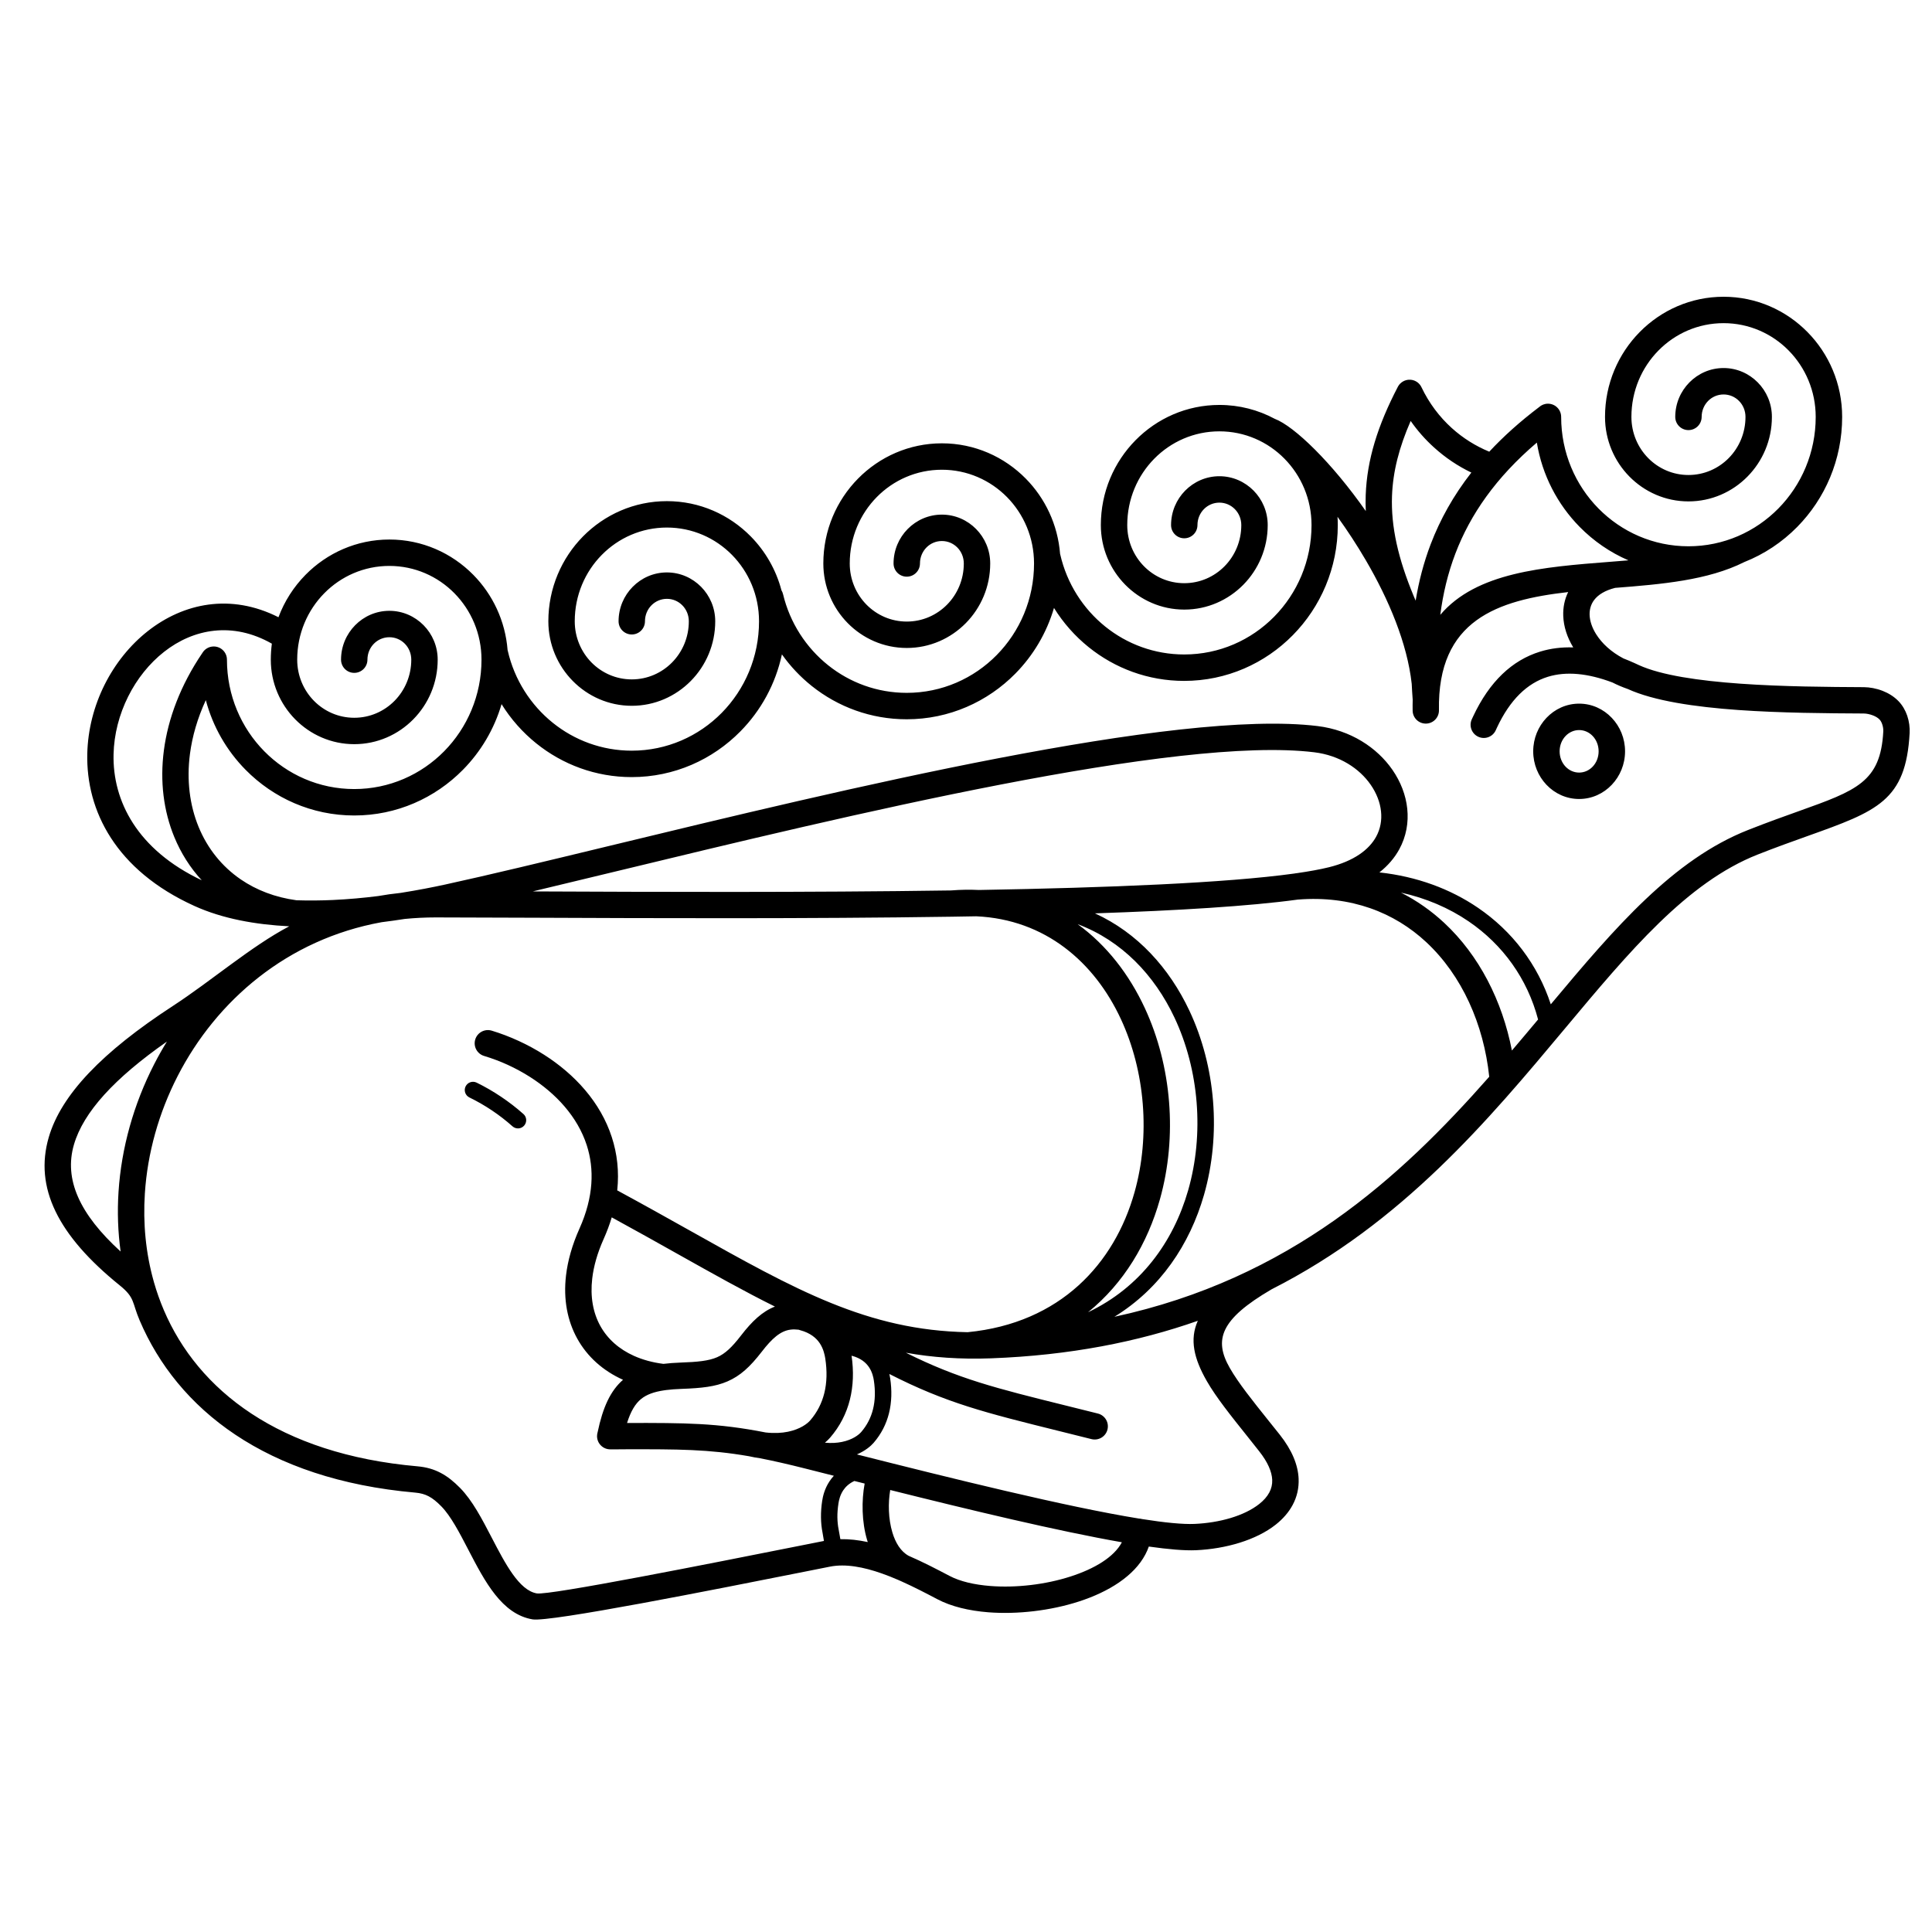
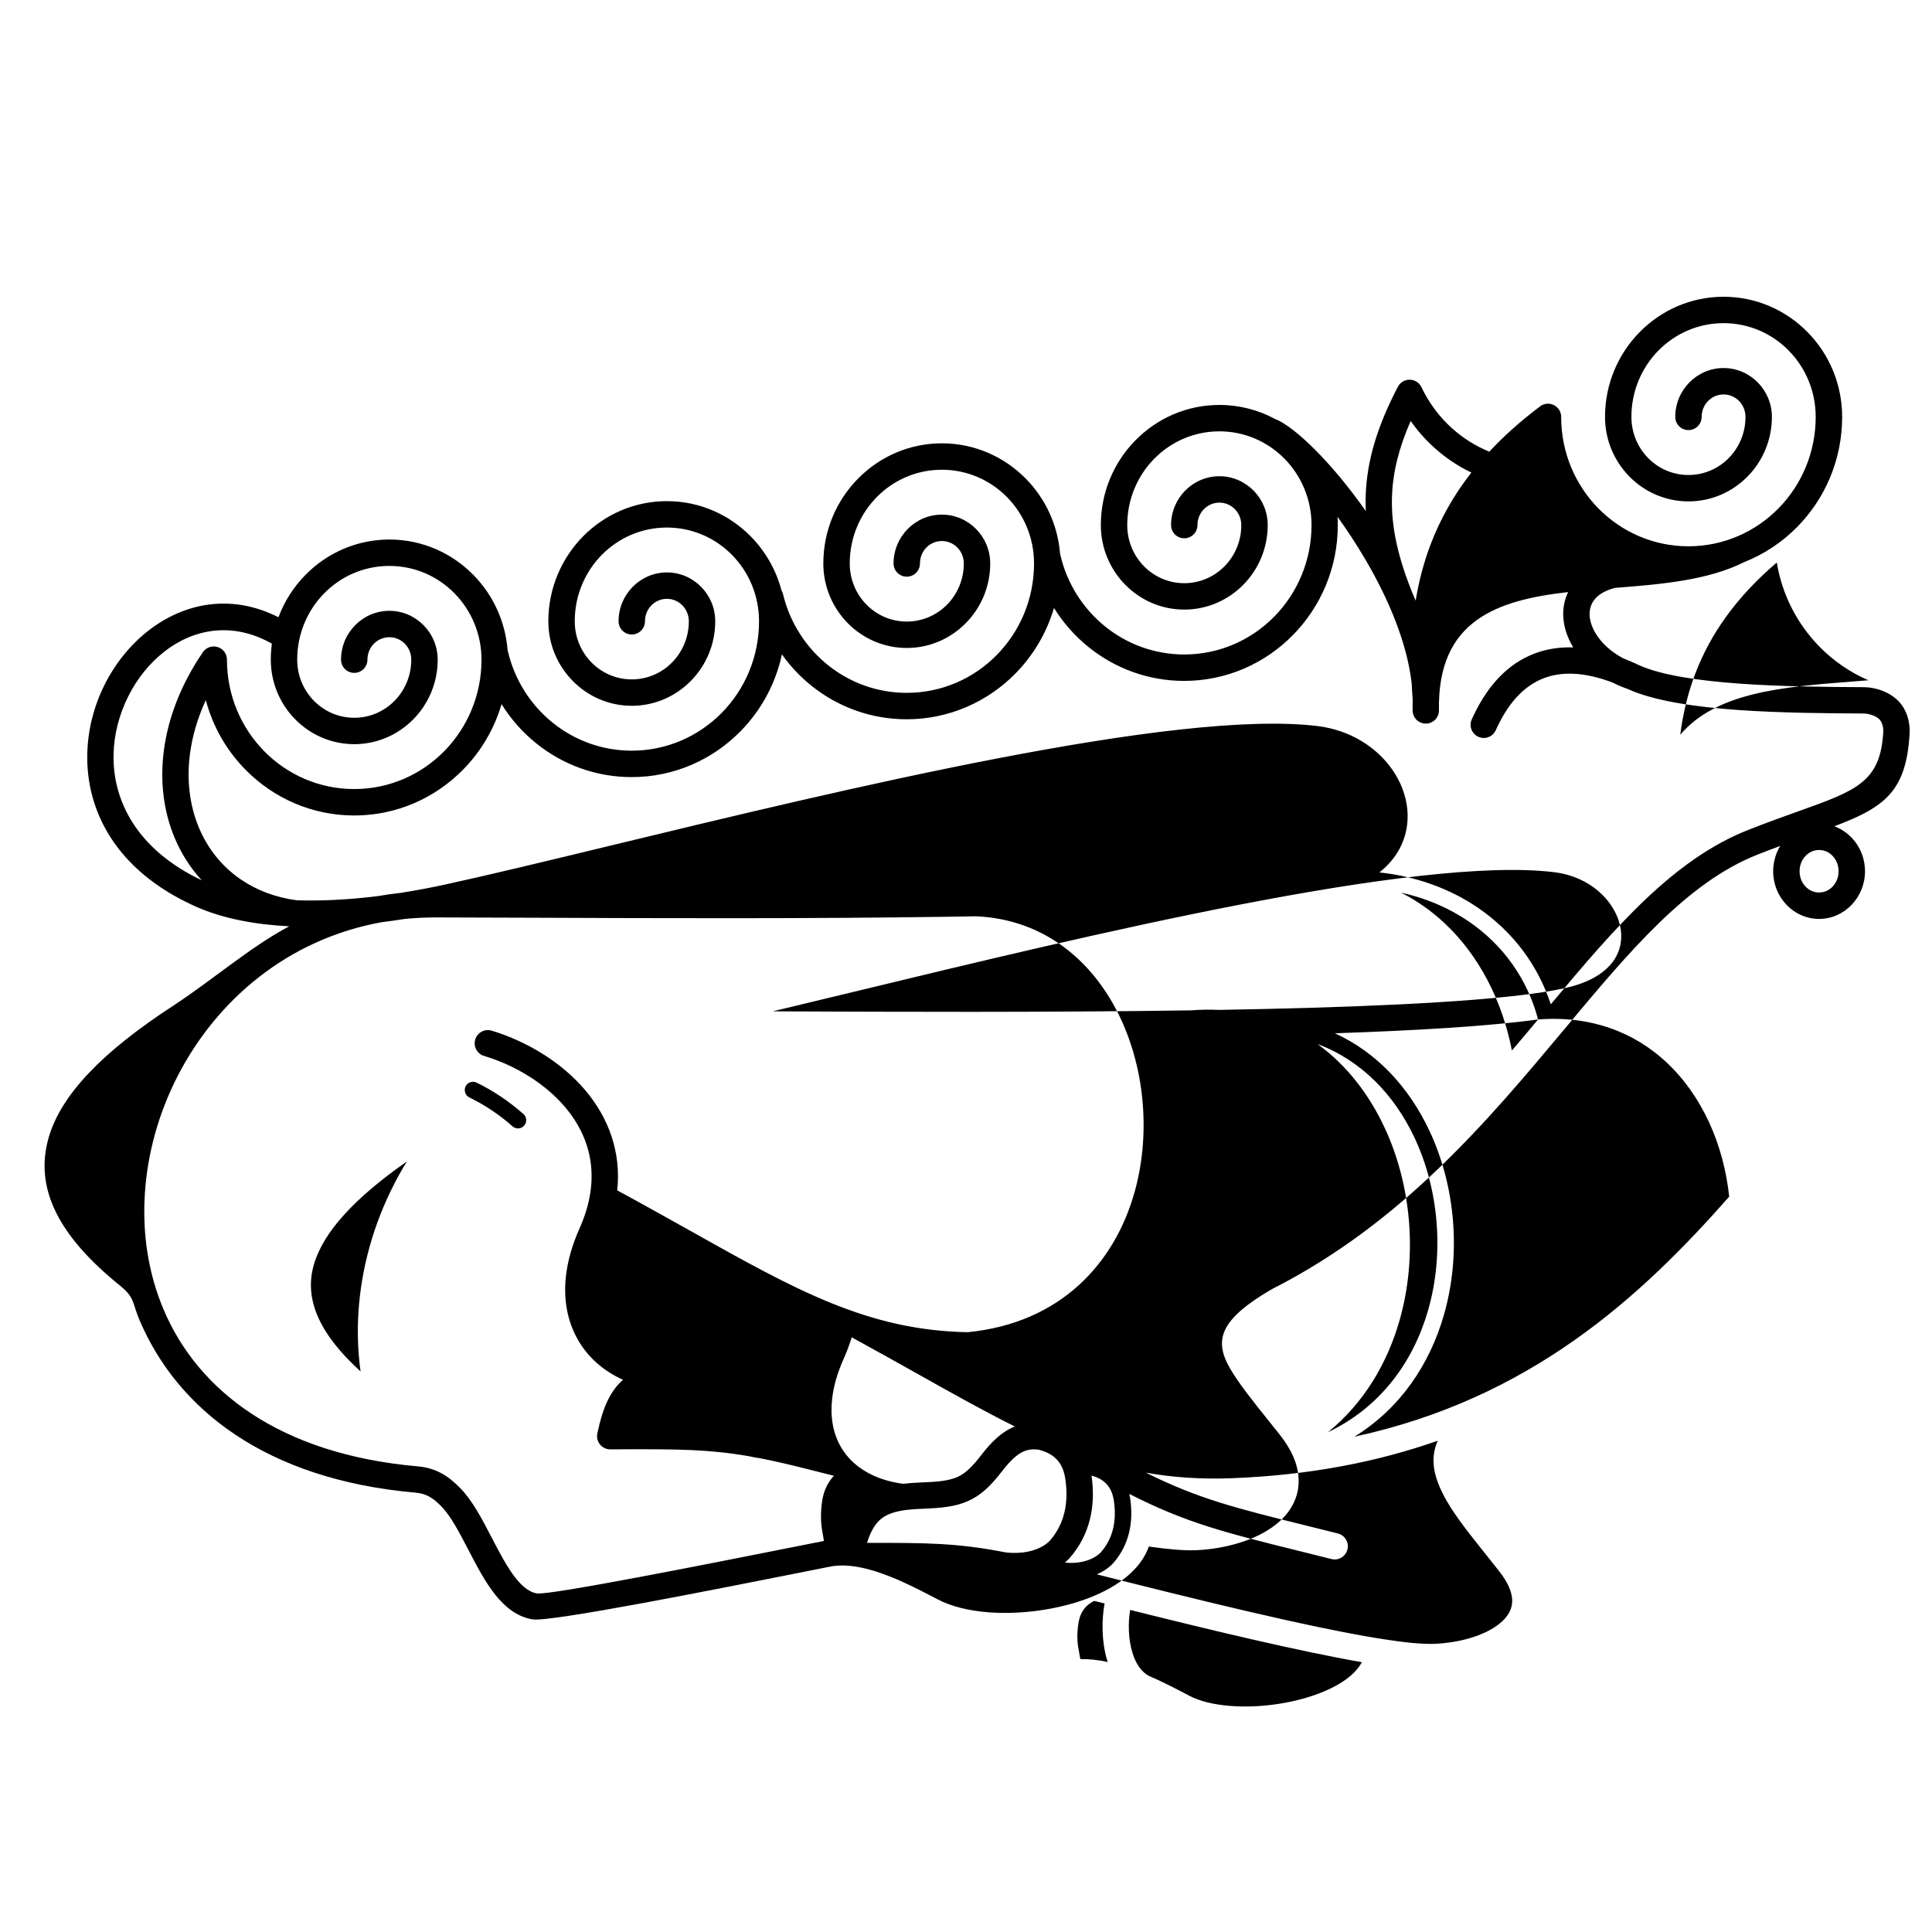
<svg xmlns="http://www.w3.org/2000/svg" fill="#000000" width="800px" height="800px" version="1.1" viewBox="144 144 512 512">
-   <path d="m307.57 459.46c7.062 3.824 13.395 7.375 19.332 10.699 27.965 15.695 47.035 26.391 73.531 26.887 24.602-2.402 38.934-18.207 44.238-37.117 2.106-7.5 2.801-15.496 2.172-23.367-0.625-7.859-2.578-15.559-5.785-22.469-6.996-15.098-20.051-26.445-38.336-27.266-1.969 0.035-3.945 0.066-5.93 0.098-0.055 0.004-0.109 0.012-0.168 0.012-0.188 0.016-0.371 0.016-0.555 0-38.148 0.57-79.09 0.402-109.84 0.273-10.207-0.047-19.289-0.082-26.754-0.086-2.805 0-5.551 0.141-8.23 0.406-1.945 0.309-3.996 0.598-6.121 0.863-24.965 4.527-43.77 20.746-54.055 40.789-5.004 9.758-7.992 20.43-8.68 31.102-0.516 7.879 0.23 15.75 2.332 23.234 0.035 0.109 0.066 0.215 0.09 0.328 0.715 2.492 1.582 4.941 2.602 7.336 9.055 21.23 30.492 38.172 67.227 41.406 2.348 0.207 4.328 0.777 6.203 1.77 1.793 0.953 3.394 2.246 5.074 3.949 3.285 3.344 5.812 8.219 8.383 13.164 3.594 6.914 7.273 14 11.965 14.797 3.336 0.559 46.004-7.918 69.441-12.582 2.445-0.488 4.684-0.934 6.648-1.32l-0.125-0.73c-0.141-0.816-0.23-1.379-0.242-1.426-0.266-1.324-0.402-2.699-0.418-4.106-0.016-1.438 0.09-2.883 0.312-4.324 0.18-1.215 0.625-3.219 1.934-5.203 0.332-0.504 0.715-1.004 1.164-1.484l-2.535-0.641-5.082-1.285c-4.492-1.137-8.383-2.023-11.922-2.715-0.953-0.125-1.945-0.309-2.973-0.543-10.797-1.859-18.75-1.855-32.516-1.84-7.059 0.012 6.184 0.02-4.231 0.02-1.934 0-3.5-1.566-3.5-3.5 0-0.352 0.055-0.695 0.152-1.02 1.391-6.664 3.414-11.012 6.734-13.91-5.34-2.41-9.477-6.137-12.113-10.883-2.637-4.742-3.734-10.434-2.996-16.762 0.457-3.918 1.629-8.102 3.582-12.465 3.742-8.348 3.953-15.758 1.91-22.07-2.457-7.578-8.195-13.719-15.039-18.082-1.883-1.199-3.859-2.266-5.879-3.195-2.019-0.926-4.137-1.723-6.293-2.371-1.848-0.559-2.898-2.516-2.336-4.363 0.559-1.848 2.516-2.891 4.363-2.336 2.348 0.711 4.758 1.621 7.168 2.731 2.293 1.055 4.555 2.277 6.727 3.664 8.09 5.16 14.93 12.555 17.93 21.824 1.41 4.336 1.977 9.059 1.441 14.113zm-109.03-129.91c-2.211 4.801-3.586 9.586-4.195 14.211-0.918 6.992-0.074 13.621 2.281 19.363 2.324 5.664 6.137 10.484 11.199 13.941 4.121 2.816 9.082 4.746 14.758 5.516 3.223 0.105 6.465 0.07 9.645-0.074 4.125-0.191 8.16-0.562 11.957-1.039 1.949-0.344 3.934-0.625 5.953-0.836 4.625-0.727 8.68-1.535 11.812-2.215 11.801-2.574 26.617-6.156 43.352-10.203 62.172-15.043 150.37-36.375 187.86-31.801 8.777 1.074 15.77 5.703 19.855 11.609 2.18 3.152 3.547 6.695 3.918 10.277 0.387 3.668-0.262 7.375-2.109 10.766-1.223 2.238-2.969 4.316-5.269 6.133 9.898 1.074 18.781 4.359 26.137 9.383 9.078 6.195 15.824 15.023 19.281 25.574 17.09-20.441 32.496-38.391 52.27-46.195 5.168-2.039 9.543-3.602 13.395-4.977 15.395-5.5 21.73-7.766 22.449-21.109 0.035-0.586-0.055-1.281-0.289-1.953-0.168-0.492-0.406-0.945-0.73-1.273-0.422-0.438-1.031-0.785-1.691-1.047-0.875-0.344-1.762-0.508-2.469-0.516-9.656-0.051-21.926-0.125-33.242-0.926-11.559-0.82-22.41-2.422-29.293-5.566-1.438-0.5-2.793-1.078-4.066-1.727-6.492-2.449-12.246-3.008-17.113-1.508-5.477 1.688-10.035 6.09-13.488 13.469-0.07 0.145-0.172 0.371-0.309 0.676-0.785 1.758-2.848 2.551-4.606 1.762-1.762-0.785-2.551-2.848-1.77-4.606 0.086-0.191 0.211-0.453 0.363-0.785 4.344-9.281 10.359-14.902 17.754-17.184 2.769-0.852 5.703-1.219 8.785-1.117-1.637-2.684-2.543-5.543-2.648-8.324-0.086-2.223 0.336-4.379 1.301-6.344-18.715 2.133-34.676 7.394-34.242 31.316 0.031 1.926-1.508 3.512-3.43 3.543-1.926 0.031-3.512-1.508-3.543-3.43-0.016-0.992-0.012-1.961 0.016-2.902-0.109-1.414-0.195-2.82-0.262-4.219-1.188-10.727-6.074-22.328-12.141-32.703-2.398-4.106-4.957-8-7.523-11.551 0.051 0.727 0.074 1.461 0.074 2.203 0 11.383-4.555 21.695-11.914 29.164-7.375 7.492-17.562 12.121-28.812 12.121-9.551 0-18.348-3.344-25.301-8.949-3.606-2.902-6.723-6.418-9.184-10.387-1.949 6.648-5.512 12.605-10.227 17.391-7.379 7.488-17.566 12.117-28.812 12.117-9.488 0-18.223-3.293-25.148-8.816-3.008-2.402-5.68-5.223-7.914-8.383-1.684 7.871-5.578 14.906-11 20.402-7.375 7.492-17.562 12.121-28.809 12.121-9.559 0-18.348-3.344-25.305-8.949-3.606-2.906-6.723-6.418-9.184-10.387-1.949 6.648-5.512 12.605-10.227 17.387-7.379 7.492-17.562 12.121-28.812 12.121-11.246 0-21.434-4.629-28.809-12.121-4.961-5.031-8.652-11.359-10.523-18.434zm-1.059 47.75c-3.09-3.344-5.551-7.238-7.309-11.527-2.812-6.848-3.82-14.691-2.742-22.914 1.102-8.434 4.398-17.262 10.195-25.809 0.605-1.031 1.734-1.727 3.019-1.727 1.934 0 3.5 1.566 3.5 3.496 0 9.492 3.777 18.07 9.891 24.273 6.098 6.188 14.523 10.016 23.836 10.016 9.316 0 17.738-3.828 23.836-10.016 6.109-6.203 9.895-14.785 9.895-24.273 0-6.879-2.742-13.098-7.168-17.594-4.41-4.481-10.508-7.25-17.25-7.25-6.746 0-12.848 2.769-17.254 7.25-4.43 4.492-7.168 10.715-7.168 17.594 0 4.273 1.699 8.125 4.445 10.914 2.727 2.769 6.5 4.484 10.672 4.484 4.176 0 7.945-1.715 10.676-4.484 2.742-2.785 4.438-6.641 4.438-10.914 0-1.664-0.656-3.16-1.715-4.231-1.043-1.059-2.488-1.715-4.09-1.715-1.602 0-3.055 0.656-4.098 1.715-1.059 1.074-1.715 2.57-1.715 4.231 0 1.934-1.566 3.5-3.5 3.5-1.93 0-3.496-1.566-3.496-3.5 0-3.559 1.426-6.781 3.738-9.125 2.324-2.363 5.527-3.82 9.07-3.82 3.535 0 6.742 1.457 9.07 3.82 2.309 2.344 3.734 5.566 3.734 9.125 0 6.168-2.469 11.754-6.465 15.809-4.004 4.066-9.543 6.586-15.648 6.586s-11.637-2.519-15.648-6.586c-3.996-4.055-6.465-9.645-6.465-15.809 0-1.438 0.098-2.852 0.277-4.242-10.402-5.918-20.781-3.949-28.555 2.16-3.914 3.074-7.195 7.18-9.531 11.863-2.352 4.711-3.742 9.965-3.863 15.305-0.277 12.312 6.238 25.281 23.398 33.391zm336.45-108.06c-3.559-1.707-6.898-3.941-9.891-6.656-2.297-2.074-4.379-4.422-6.195-7.023-3.059 6.984-4.711 13.395-4.949 19.887-0.293 8.148 1.621 16.59 5.777 26.586 0.172 0.383 0.332 0.766 0.492 1.148 0.832-5.098 2.125-10.09 3.988-14.977 2.5-6.539 6.004-12.863 10.77-18.965zm-27.98 10.27c-0.066-1.445-0.074-2.875-0.023-4.309 0.344-9.391 3.184-18.438 8.5-28.656 0.227-0.449 0.551-0.848 0.957-1.168 0.258-0.195 0.5-0.344 0.797-0.473 0.508-0.211 1.039-0.301 1.559-0.273l0.082 0.004c0.297 0.023 0.605 0.086 0.898 0.191 0.098 0.035 0.195 0.074 0.289 0.117 0.5 0.227 0.941 0.57 1.293 1.02 0.168 0.215 0.289 0.414 0.406 0.66 2.023 4.242 4.777 7.871 8.016 10.801 2.941 2.664 6.316 4.781 9.949 6.277 3.758-4.039 8.137-7.977 13.199-11.809 0.625-0.562 1.445-0.91 2.352-0.91 1.934 0 3.5 1.566 3.5 3.5 0 9.488 3.777 18.07 9.891 24.273 6.098 6.188 14.523 10.016 23.836 10.016 9.316 0 17.738-3.828 23.836-10.016 6.109-6.203 9.895-14.785 9.895-24.273 0-6.883-2.742-13.098-7.168-17.594-4.41-4.481-10.508-7.25-17.25-7.25-6.746 0-12.848 2.769-17.254 7.25-4.43 4.492-7.168 10.711-7.168 17.594 0 4.273 1.699 8.125 4.445 10.914 2.727 2.769 6.5 4.484 10.672 4.484s7.945-1.715 10.676-4.484c2.742-2.785 4.438-6.641 4.438-10.914 0-1.664-0.656-3.16-1.715-4.231-1.043-1.059-2.488-1.715-4.09-1.715-1.605 0-3.055 0.656-4.098 1.715-1.059 1.074-1.715 2.57-1.715 4.231 0 1.934-1.566 3.5-3.5 3.5-1.93 0-3.496-1.566-3.496-3.5 0-3.559 1.426-6.781 3.738-9.125 2.324-2.363 5.527-3.824 9.07-3.824 3.535 0 6.742 1.461 9.07 3.824 2.309 2.344 3.734 5.566 3.734 9.125 0 6.168-2.469 11.754-6.465 15.809-4.004 4.066-9.539 6.586-15.648 6.586-6.106 0-11.637-2.519-15.648-6.586-3.996-4.055-6.465-9.645-6.465-15.809 0-8.77 3.512-16.723 9.191-22.484 5.691-5.777 13.551-9.355 22.234-9.355 8.676 0 16.535 3.578 22.227 9.355 5.68 5.762 9.191 13.715 9.191 22.484 0 11.383-4.555 21.695-11.914 29.164-3.961 4.019-8.727 7.215-14.031 9.309-9.609 4.828-21.879 5.879-34.215 6.836-2.676 0.672-4.504 1.812-5.566 3.219-0.867 1.148-1.25 2.523-1.199 3.981 0.066 1.633 0.664 3.394 1.75 5.113 1.527 2.418 3.965 4.684 7.211 6.387 0.957 0.371 1.918 0.77 2.891 1.211 0.211 0.098 0.473 0.215 0.789 0.363 0.133 0.051 0.262 0.109 0.383 0.18 5.977 2.727 16.016 4.16 26.883 4.934 11.359 0.805 23.34 0.875 32.781 0.926 1.512 0.012 3.309 0.328 4.977 0.984 1.512 0.59 2.977 1.477 4.156 2.684 1.098 1.125 1.863 2.488 2.348 3.898 0.52 1.527 0.715 3.148 0.641 4.555-0.973 18.016-8.578 20.73-27.074 27.34-3.93 1.406-8.395 2.996-13.203 4.898-18.723 7.387-33.941 25.598-51.082 46.117-20.234 24.207-43.062 51.52-77.738 69.102-13.672 7.984-15.332 13.418-11.059 20.863 2.277 3.969 5.894 8.488 10.27 13.957 1.734 2.172 2.379 2.961 2.949 3.684 3.32 4.188 4.848 8.098 5.008 11.668 0.109 2.539-0.453 4.852-1.562 6.938-1.055 1.984-2.594 3.734-4.492 5.238-5.176 4.102-13.234 6.438-21.16 6.793-2.996 0.133-7.281-0.238-12.484-0.973-0.25 0.715-0.559 1.414-0.918 2.098-3.004 5.699-9.691 9.906-17.625 12.469-7.543 2.438-16.32 3.449-23.973 2.856-5.144-0.402-9.859-1.535-13.504-3.457-2.957-1.559-6.172-3.234-9.473-4.711-0.332-0.133-0.66-0.273-0.973-0.43-1.43-0.621-2.867-1.195-4.309-1.699-4.793-1.688-9.566-2.625-13.742-1.797-2.019 0.398-4.332 0.863-6.871 1.367-23.871 4.746-67.324 13.383-71.926 12.605-8.152-1.375-12.645-10.027-17.027-18.461-2.336-4.504-4.641-8.938-7.152-11.492-1.18-1.203-2.246-2.086-3.352-2.664-1.02-0.539-2.152-0.855-3.551-0.977-39.711-3.496-63.043-22.188-73.047-45.645-2.062-4.828-1.18-5.969-5.289-9.289-16.391-13.234-22.672-25.926-18.797-39.227 3.293-11.32 14.242-22.656 32.867-34.793 10.254-6.68 20.812-15.852 30.863-21.125-8.855-0.441-17.633-1.988-25.129-5.391-20.844-9.453-28.727-25.234-28.391-40.316 0.145-6.438 1.793-12.715 4.574-18.289 2.797-5.598 6.746-10.523 11.473-14.238 9.473-7.445 21.973-10.066 34.621-3.672 1.586-4.254 4.051-8.074 7.168-11.238 5.691-5.777 13.551-9.355 22.234-9.355 8.676 0 16.535 3.578 22.227 9.355 5.125 5.199 8.484 12.188 9.09 19.949 0.016 0.055 0.035 0.117 0.047 0.172 1.758 7.672 6.051 14.359 11.93 19.09 5.742 4.625 13.012 7.391 20.93 7.391 9.309 0 17.738-3.828 23.836-10.016 6.109-6.207 9.891-14.785 9.891-24.273 0-6.883-2.742-13.098-7.164-17.594-4.414-4.481-10.516-7.25-17.254-7.25-6.742 0-12.844 2.769-17.254 7.25-4.43 4.492-7.164 10.711-7.164 17.594 0 4.266 1.699 8.125 4.438 10.914 2.731 2.766 6.5 4.484 10.676 4.484 4.172 0 7.945-1.719 10.672-4.484 2.746-2.785 4.445-6.644 4.445-10.914 0-1.664-0.656-3.16-1.719-4.231-1.043-1.062-2.488-1.719-4.09-1.719-1.602 0-3.047 0.656-4.098 1.719-1.059 1.074-1.715 2.57-1.715 4.231 0 1.93-1.566 3.496-3.496 3.496-1.934 0-3.5-1.566-3.5-3.496 0-3.559 1.426-6.785 3.738-9.129 2.324-2.359 5.531-3.82 9.07-3.82 3.535 0 6.746 1.461 9.07 3.82 2.309 2.344 3.738 5.57 3.738 9.129 0 6.16-2.469 11.754-6.465 15.805-4.012 4.07-9.543 6.59-15.648 6.59-6.109 0-11.645-2.519-15.648-6.59-3.996-4.051-6.465-9.645-6.465-15.805 0-8.777 3.512-16.727 9.184-22.488 5.699-5.777 13.559-9.352 22.234-9.352 8.676 0 16.535 3.57 22.227 9.352 3.844 3.906 6.695 8.812 8.137 14.293 0.188 0.301 0.328 0.641 0.414 1.008 1.812 7.582 6.117 14.188 11.984 18.863 5.723 4.57 12.949 7.289 20.801 7.289 9.309 0 17.738-3.824 23.836-10.016 6.109-6.203 9.895-14.781 9.895-24.273 0-6.879-2.742-13.098-7.168-17.594-4.414-4.473-10.516-7.246-17.254-7.246-6.742 0-12.844 2.766-17.254 7.246-4.422 4.492-7.164 10.715-7.164 17.594 0 4.273 1.699 8.133 4.438 10.914 2.731 2.769 6.504 4.484 10.676 4.484s7.945-1.715 10.676-4.484c2.742-2.781 4.438-6.641 4.438-10.914 0-1.656-0.656-3.16-1.715-4.231-1.047-1.059-2.492-1.715-4.098-1.715-1.602 0-3.047 0.656-4.09 1.715-1.059 1.074-1.715 2.574-1.715 4.231 0 1.934-1.566 3.5-3.5 3.5-1.934 0-3.5-1.566-3.5-3.5 0-3.551 1.43-6.781 3.738-9.125 2.328-2.363 5.531-3.82 9.07-3.82 3.535 0 6.746 1.457 9.07 3.82 2.312 2.344 3.738 5.57 3.738 9.125 0 6.168-2.469 11.754-6.465 15.809-4.012 4.07-9.543 6.586-15.648 6.586s-11.645-2.516-15.648-6.586c-3.996-4.055-6.465-9.645-6.465-15.809 0-8.77 3.512-16.723 9.191-22.484 5.691-5.777 13.551-9.355 22.227-9.355 8.68 0 16.539 3.578 22.234 9.355 5.125 5.199 8.484 12.188 9.09 19.949 0.016 0.055 0.031 0.117 0.047 0.176 1.758 7.668 6.047 14.355 11.926 19.086 5.742 4.629 13.02 7.391 20.93 7.391 9.316 0 17.738-3.828 23.836-10.016 6.109-6.203 9.895-14.785 9.895-24.273 0-6.879-2.742-13.098-7.168-17.594-4.41-4.481-10.508-7.25-17.25-7.25-6.746 0-12.844 2.769-17.254 7.25-4.43 4.492-7.164 10.715-7.164 17.594 0 4.273 1.691 8.125 4.438 10.914 2.727 2.769 6.5 4.484 10.672 4.484 4.176 0 7.949-1.715 10.676-4.484 2.746-2.785 4.438-6.641 4.438-10.914 0-1.664-0.656-3.16-1.715-4.231-1.043-1.059-2.488-1.719-4.09-1.719-1.605 0-3.055 0.66-4.098 1.719-1.059 1.074-1.715 2.57-1.715 4.231 0 1.934-1.566 3.5-3.5 3.5-1.93 0-3.496-1.566-3.496-3.5 0-3.559 1.426-6.781 3.734-9.129 2.328-2.359 5.535-3.82 9.074-3.82 3.535 0 6.742 1.461 9.07 3.82 2.309 2.348 3.734 5.57 3.734 9.129 0 6.168-2.469 11.754-6.457 15.805-4.012 4.07-9.543 6.59-15.652 6.59-6.106 0-11.637-2.519-15.648-6.59-3.988-4.051-6.465-9.637-6.465-15.805 0-8.77 3.512-16.727 9.191-22.484 5.691-5.785 13.551-9.355 22.234-9.355 5.285 0 10.27 1.324 14.641 3.668 5.246 1.988 15.199 11.668 24.199 24.531zm-223.23 159.72c0.902 0.801 0.977 2.18 0.176 3.082s-2.18 0.977-3.082 0.176c-1.738-1.547-3.562-2.957-5.438-4.211-1.918-1.289-3.93-2.438-5.981-3.441-1.082-0.527-1.535-1.84-1.008-2.922 0.527-1.082 1.832-1.535 2.922-1.008 2.176 1.062 4.359 2.316 6.492 3.75 2.07 1.391 4.055 2.918 5.914 4.574zm268.89-25.059c-2.836-10.793-9.34-19.816-18.391-25.988-5.203-3.551-11.262-6.16-17.945-7.633 4.211 2.133 8.035 4.832 11.441 8 9.289 8.637 15.41 20.711 17.957 33.852 2.359-2.766 4.664-5.516 6.938-8.23zm-63.59-31.781c-0.035 0.004-0.074 0.004-0.117 0.012-12.801 1.754-31.805 2.902-53.73 3.648 11.285 5.152 19.719 14.516 25.02 25.766 3.488 7.402 5.602 15.613 6.277 23.973 0.672 8.352-0.105 16.871-2.402 24.883-3.758 13.078-11.551 24.797-23.746 32.293 46.582-10.082 75.773-36.863 99.34-63.617-1.457-13.871-7.219-26.863-16.707-35.684-8.422-7.836-19.875-12.375-33.938-11.27zm-1.066-6.887c0.172-0.039 0.344-0.07 0.523-0.086l0.105-0.004c3.371-0.484 6.262-1.008 8.602-1.586 6.606-1.633 10.609-4.621 12.508-8.09 1.145-2.09 1.543-4.41 1.293-6.723-0.25-2.402-1.199-4.828-2.719-7.023-3.023-4.375-8.289-7.812-14.957-8.629-36.285-4.43-123.73 16.727-185.37 31.633-7.715 1.867-15.027 3.637-21.766 5.238l1.082 0.004c30.738 0.133 71.691 0.301 109.73-0.262 0.031 0 0.059-0.004 0.098-0.004 2.535-0.203 4.992-0.23 7.375-0.117 34.336-0.598 65.5-1.859 83.496-4.352zm75.531-45.031c3.391 0 6.449 1.441 8.66 3.773 2.172 2.281 3.512 5.414 3.512 8.863 0 3.441-1.34 6.578-3.512 8.863-2.211 2.332-5.269 3.769-8.66 3.769-3.387 0-6.449-1.438-8.66-3.769-2.168-2.281-3.508-5.422-3.508-8.863 0-3.445 1.34-6.578 3.508-8.863 2.211-2.332 5.273-3.773 8.66-3.773zm3.602 8.586c-0.926-0.977-2.203-1.582-3.602-1.582-1.402 0-2.676 0.605-3.602 1.582-0.969 1.02-1.566 2.453-1.566 4.051 0 1.598 0.598 3.031 1.566 4.051 0.926 0.977 2.203 1.582 3.602 1.582 1.402 0 2.676-0.605 3.602-1.582 0.969-1.02 1.566-2.453 1.566-4.051 0-1.598-0.598-3.031-1.566-4.051zm-133.74 152.7c13.922-6.613 22.602-18.652 26.52-32.289 2.152-7.5 2.875-15.492 2.246-23.348-0.629-7.844-2.613-15.539-5.863-22.445-5.285-11.215-13.949-20.375-25.66-24.762 7.703 5.582 13.68 13.352 17.809 22.258 3.559 7.672 5.723 16.188 6.414 24.852 0.691 8.652-0.086 17.48-2.418 25.797-3.266 11.633-9.539 22.227-19.051 29.938zm118.93-230.46c-10.844 9.246-17.629 19.039-21.582 29.398-2 5.246-3.285 10.66-4 16.238 9.586-11.289 27.258-12.664 44.926-14.043 1.648-0.125 3.293-0.258 4.934-0.395-4.856-2.09-9.234-5.117-12.914-8.852-5.859-5.945-9.941-13.695-11.359-22.348zm-109.96 291.42c-17.02-2.977-40.363-8.59-61.395-13.852-0.586 3.414-0.52 7.617 0.57 11.25 0.812 2.711 2.191 5.023 4.301 6.184 3.828 1.656 7.508 3.578 10.863 5.34 2.766 1.457 6.539 2.332 10.77 2.664 6.828 0.535 14.637-0.363 21.32-2.527 6.297-2.035 11.48-5.117 13.566-9.059zm-67.348-0.051c-0.059-0.188-0.121-0.367-0.176-0.555-1.441-4.836-1.484-10.461-0.648-14.953l-2.727-0.684c-1.426 0.66-2.352 1.566-2.969 2.5-0.832 1.258-1.125 2.625-1.25 3.461-0.195 1.273-0.293 2.488-0.281 3.637 0.016 1.133 0.121 2.231 0.336 3.289 0.086 0.43 0.172 0.922 0.277 1.543l0.172 0.992c2.383-0.047 4.82 0.242 7.266 0.77zm71.898-6.227c0.031 0 0.066 0.004 0.102 0.004 0.23 0.02 0.457 0.059 0.68 0.121 5.969 0.941 10.797 1.43 13.957 1.289 6.57-0.293 13.113-2.109 17.121-5.289 1.152-0.91 2.07-1.934 2.66-3.047 0.543-1.023 0.82-2.141 0.766-3.356-0.098-2.137-1.164-4.676-3.5-7.621-2.59-3.266-2.766-3.488-2.922-3.684-4.613-5.773-8.438-10.551-10.898-14.832-3.445-6-4.613-11.043-2.398-16-15.844 5.566-33.902 9.168-54.777 9.945-8.152 0.301-15.559-0.23-22.59-1.484 13.895 6.926 23.785 9.387 42.449 14.016 3.152 0.785 6.523 1.621 8.438 2.102 1.867 0.469 3.008 2.363 2.539 4.238s-2.363 3.008-4.238 2.539c-4.09-1.027-6.316-1.578-8.41-2.098-19.824-4.922-30.051-7.457-45.152-15.16 0.09 0.398 0.156 0.754 0.203 1.062 0.504 3.281 0.422 6.43-0.312 9.367-0.715 2.852-2.047 5.481-4.07 7.82-0.734 0.852-2.203 2.109-4.422 3.066 24.793 6.266 55.453 13.879 74.781 17.004zm-269.9-70.77c-0.719-5.215-0.898-10.52-0.555-15.82 0.754-11.609 4-23.215 9.453-33.84 1.039-2.031 2.168-4.027 3.367-5.981-13.91 9.734-22.121 18.688-24.637 27.312-2.672 9.176 1.461 18.402 12.375 28.328zm193.8 27.633c-0.031-0.004-0.059-0.016-0.09-0.023 0.59 4.074 0.469 7.992-0.449 11.656-0.922 3.664-2.637 7.047-5.234 10.051-0.344 0.395-0.801 0.855-1.379 1.344 1.738 0.16 3.234 0.055 4.504-0.203 2.812-0.574 4.445-1.859 5.106-2.621 1.551-1.793 2.578-3.82 3.129-6.027 0.59-2.352 0.645-4.926 0.227-7.652-0.125-0.836-0.422-2.203-1.254-3.461-0.812-1.238-2.195-2.445-4.555-3.066zm-13.715-6.785c-0.137-0.035-0.273-0.074-0.402-0.133-0.75-0.09-1.445-0.102-2.09-0.023-2.727 0.316-4.996 2.379-7.664 5.836-3.141 4.066-5.734 6.422-9.098 7.883-3.25 1.41-6.863 1.797-12.176 1.988-1.5 0.055-2.863 0.152-4.086 0.309-0.168 0.035-0.332 0.059-0.504 0.07-2.648 0.387-4.648 1.094-6.133 2.297-1.586 1.293-2.769 3.332-3.715 6.348 2.875 0 1.289 0.004-0.004 0.004v0.004c15.453-0.02 23.82-0.016 36.723 2.516 2.301 0.262 4.258 0.145 5.894-0.188 3.289-0.672 5.168-2.141 5.918-3.008 1.848-2.137 3.066-4.555 3.727-7.184 0.707-2.82 0.77-5.93 0.266-9.227-0.152-0.977-0.488-2.562-1.438-4.004-0.926-1.402-2.508-2.766-5.223-3.492zm-36.238 8.922c1.414-0.176 2.926-0.281 4.559-0.344 4.484-0.156 7.426-0.441 9.664-1.414 2.121-0.918 3.945-2.648 6.34-5.754 2.891-3.75 5.637-6.375 8.988-7.672-8.062-3.996-16.484-8.723-25.875-13.992-5.465-3.066-11.266-6.324-17.371-9.648-0.562 1.891-1.285 3.812-2.16 5.777-1.648 3.68-2.629 7.168-3.008 10.414-0.57 4.852 0.223 9.117 2.144 12.582 1.906 3.441 4.957 6.156 8.922 7.934 2.297 1.027 4.906 1.75 7.801 2.117z" />
+   <path d="m307.57 459.46c7.062 3.824 13.395 7.375 19.332 10.699 27.965 15.695 47.035 26.391 73.531 26.887 24.602-2.402 38.934-18.207 44.238-37.117 2.106-7.5 2.801-15.496 2.172-23.367-0.625-7.859-2.578-15.559-5.785-22.469-6.996-15.098-20.051-26.445-38.336-27.266-1.969 0.035-3.945 0.066-5.93 0.098-0.055 0.004-0.109 0.012-0.168 0.012-0.188 0.016-0.371 0.016-0.555 0-38.148 0.57-79.09 0.402-109.84 0.273-10.207-0.047-19.289-0.082-26.754-0.086-2.805 0-5.551 0.141-8.23 0.406-1.945 0.309-3.996 0.598-6.121 0.863-24.965 4.527-43.77 20.746-54.055 40.789-5.004 9.758-7.992 20.43-8.68 31.102-0.516 7.879 0.23 15.75 2.332 23.234 0.035 0.109 0.066 0.215 0.09 0.328 0.715 2.492 1.582 4.941 2.602 7.336 9.055 21.23 30.492 38.172 67.227 41.406 2.348 0.207 4.328 0.777 6.203 1.77 1.793 0.953 3.394 2.246 5.074 3.949 3.285 3.344 5.812 8.219 8.383 13.164 3.594 6.914 7.273 14 11.965 14.797 3.336 0.559 46.004-7.918 69.441-12.582 2.445-0.488 4.684-0.934 6.648-1.32l-0.125-0.73c-0.141-0.816-0.23-1.379-0.242-1.426-0.266-1.324-0.402-2.699-0.418-4.106-0.016-1.438 0.09-2.883 0.312-4.324 0.18-1.215 0.625-3.219 1.934-5.203 0.332-0.504 0.715-1.004 1.164-1.484l-2.535-0.641-5.082-1.285c-4.492-1.137-8.383-2.023-11.922-2.715-0.953-0.125-1.945-0.309-2.973-0.543-10.797-1.859-18.75-1.855-32.516-1.84-7.059 0.012 6.184 0.02-4.231 0.02-1.934 0-3.5-1.566-3.5-3.5 0-0.352 0.055-0.695 0.152-1.02 1.391-6.664 3.414-11.012 6.734-13.91-5.34-2.41-9.477-6.137-12.113-10.883-2.637-4.742-3.734-10.434-2.996-16.762 0.457-3.918 1.629-8.102 3.582-12.465 3.742-8.348 3.953-15.758 1.91-22.07-2.457-7.578-8.195-13.719-15.039-18.082-1.883-1.199-3.859-2.266-5.879-3.195-2.019-0.926-4.137-1.723-6.293-2.371-1.848-0.559-2.898-2.516-2.336-4.363 0.559-1.848 2.516-2.891 4.363-2.336 2.348 0.711 4.758 1.621 7.168 2.731 2.293 1.055 4.555 2.277 6.727 3.664 8.09 5.16 14.93 12.555 17.93 21.824 1.41 4.336 1.977 9.059 1.441 14.113zm-109.03-129.91c-2.211 4.801-3.586 9.586-4.195 14.211-0.918 6.992-0.074 13.621 2.281 19.363 2.324 5.664 6.137 10.484 11.199 13.941 4.121 2.816 9.082 4.746 14.758 5.516 3.223 0.105 6.465 0.07 9.645-0.074 4.125-0.191 8.16-0.562 11.957-1.039 1.949-0.344 3.934-0.625 5.953-0.836 4.625-0.727 8.68-1.535 11.812-2.215 11.801-2.574 26.617-6.156 43.352-10.203 62.172-15.043 150.37-36.375 187.86-31.801 8.777 1.074 15.77 5.703 19.855 11.609 2.18 3.152 3.547 6.695 3.918 10.277 0.387 3.668-0.262 7.375-2.109 10.766-1.223 2.238-2.969 4.316-5.269 6.133 9.898 1.074 18.781 4.359 26.137 9.383 9.078 6.195 15.824 15.023 19.281 25.574 17.09-20.441 32.496-38.391 52.27-46.195 5.168-2.039 9.543-3.602 13.395-4.977 15.395-5.5 21.73-7.766 22.449-21.109 0.035-0.586-0.055-1.281-0.289-1.953-0.168-0.492-0.406-0.945-0.73-1.273-0.422-0.438-1.031-0.785-1.691-1.047-0.875-0.344-1.762-0.508-2.469-0.516-9.656-0.051-21.926-0.125-33.242-0.926-11.559-0.82-22.41-2.422-29.293-5.566-1.438-0.5-2.793-1.078-4.066-1.727-6.492-2.449-12.246-3.008-17.113-1.508-5.477 1.688-10.035 6.09-13.488 13.469-0.07 0.145-0.172 0.371-0.309 0.676-0.785 1.758-2.848 2.551-4.606 1.762-1.762-0.785-2.551-2.848-1.77-4.606 0.086-0.191 0.211-0.453 0.363-0.785 4.344-9.281 10.359-14.902 17.754-17.184 2.769-0.852 5.703-1.219 8.785-1.117-1.637-2.684-2.543-5.543-2.648-8.324-0.086-2.223 0.336-4.379 1.301-6.344-18.715 2.133-34.676 7.394-34.242 31.316 0.031 1.926-1.508 3.512-3.43 3.543-1.926 0.031-3.512-1.508-3.543-3.43-0.016-0.992-0.012-1.961 0.016-2.902-0.109-1.414-0.195-2.82-0.262-4.219-1.188-10.727-6.074-22.328-12.141-32.703-2.398-4.106-4.957-8-7.523-11.551 0.051 0.727 0.074 1.461 0.074 2.203 0 11.383-4.555 21.695-11.914 29.164-7.375 7.492-17.562 12.121-28.812 12.121-9.551 0-18.348-3.344-25.301-8.949-3.606-2.902-6.723-6.418-9.184-10.387-1.949 6.648-5.512 12.605-10.227 17.391-7.379 7.488-17.566 12.117-28.812 12.117-9.488 0-18.223-3.293-25.148-8.816-3.008-2.402-5.68-5.223-7.914-8.383-1.684 7.871-5.578 14.906-11 20.402-7.375 7.492-17.562 12.121-28.809 12.121-9.559 0-18.348-3.344-25.305-8.949-3.606-2.906-6.723-6.418-9.184-10.387-1.949 6.648-5.512 12.605-10.227 17.387-7.379 7.492-17.562 12.121-28.812 12.121-11.246 0-21.434-4.629-28.809-12.121-4.961-5.031-8.652-11.359-10.523-18.434zm-1.059 47.75c-3.09-3.344-5.551-7.238-7.309-11.527-2.812-6.848-3.82-14.691-2.742-22.914 1.102-8.434 4.398-17.262 10.195-25.809 0.605-1.031 1.734-1.727 3.019-1.727 1.934 0 3.5 1.566 3.5 3.496 0 9.492 3.777 18.07 9.891 24.273 6.098 6.188 14.523 10.016 23.836 10.016 9.316 0 17.738-3.828 23.836-10.016 6.109-6.203 9.895-14.785 9.895-24.273 0-6.879-2.742-13.098-7.168-17.594-4.41-4.481-10.508-7.25-17.25-7.25-6.746 0-12.848 2.769-17.254 7.25-4.43 4.492-7.168 10.715-7.168 17.594 0 4.273 1.699 8.125 4.445 10.914 2.727 2.769 6.5 4.484 10.672 4.484 4.176 0 7.945-1.715 10.676-4.484 2.742-2.785 4.438-6.641 4.438-10.914 0-1.664-0.656-3.16-1.715-4.231-1.043-1.059-2.488-1.715-4.09-1.715-1.602 0-3.055 0.656-4.098 1.715-1.059 1.074-1.715 2.57-1.715 4.231 0 1.934-1.566 3.5-3.5 3.5-1.93 0-3.496-1.566-3.496-3.5 0-3.559 1.426-6.781 3.738-9.125 2.324-2.363 5.527-3.82 9.07-3.82 3.535 0 6.742 1.457 9.07 3.82 2.309 2.344 3.734 5.566 3.734 9.125 0 6.168-2.469 11.754-6.465 15.809-4.004 4.066-9.543 6.586-15.648 6.586s-11.637-2.519-15.648-6.586c-3.996-4.055-6.465-9.645-6.465-15.809 0-1.438 0.098-2.852 0.277-4.242-10.402-5.918-20.781-3.949-28.555 2.16-3.914 3.074-7.195 7.18-9.531 11.863-2.352 4.711-3.742 9.965-3.863 15.305-0.277 12.312 6.238 25.281 23.398 33.391zm336.45-108.06c-3.559-1.707-6.898-3.941-9.891-6.656-2.297-2.074-4.379-4.422-6.195-7.023-3.059 6.984-4.711 13.395-4.949 19.887-0.293 8.148 1.621 16.59 5.777 26.586 0.172 0.383 0.332 0.766 0.492 1.148 0.832-5.098 2.125-10.09 3.988-14.977 2.5-6.539 6.004-12.863 10.77-18.965zm-27.98 10.27c-0.066-1.445-0.074-2.875-0.023-4.309 0.344-9.391 3.184-18.438 8.5-28.656 0.227-0.449 0.551-0.848 0.957-1.168 0.258-0.195 0.5-0.344 0.797-0.473 0.508-0.211 1.039-0.301 1.559-0.273l0.082 0.004c0.297 0.023 0.605 0.086 0.898 0.191 0.098 0.035 0.195 0.074 0.289 0.117 0.5 0.227 0.941 0.57 1.293 1.02 0.168 0.215 0.289 0.414 0.406 0.66 2.023 4.242 4.777 7.871 8.016 10.801 2.941 2.664 6.316 4.781 9.949 6.277 3.758-4.039 8.137-7.977 13.199-11.809 0.625-0.562 1.445-0.91 2.352-0.91 1.934 0 3.5 1.566 3.5 3.5 0 9.488 3.777 18.07 9.891 24.273 6.098 6.188 14.523 10.016 23.836 10.016 9.316 0 17.738-3.828 23.836-10.016 6.109-6.203 9.895-14.785 9.895-24.273 0-6.883-2.742-13.098-7.168-17.594-4.41-4.481-10.508-7.25-17.25-7.25-6.746 0-12.848 2.769-17.254 7.25-4.43 4.492-7.168 10.711-7.168 17.594 0 4.273 1.699 8.125 4.445 10.914 2.727 2.769 6.5 4.484 10.672 4.484s7.945-1.715 10.676-4.484c2.742-2.785 4.438-6.641 4.438-10.914 0-1.664-0.656-3.16-1.715-4.231-1.043-1.059-2.488-1.715-4.09-1.715-1.605 0-3.055 0.656-4.098 1.715-1.059 1.074-1.715 2.57-1.715 4.231 0 1.934-1.566 3.5-3.5 3.5-1.93 0-3.496-1.566-3.496-3.5 0-3.559 1.426-6.781 3.738-9.125 2.324-2.363 5.527-3.824 9.07-3.824 3.535 0 6.742 1.461 9.07 3.824 2.309 2.344 3.734 5.566 3.734 9.125 0 6.168-2.469 11.754-6.465 15.809-4.004 4.066-9.539 6.586-15.648 6.586-6.106 0-11.637-2.519-15.648-6.586-3.996-4.055-6.465-9.645-6.465-15.809 0-8.77 3.512-16.723 9.191-22.484 5.691-5.777 13.551-9.355 22.234-9.355 8.676 0 16.535 3.578 22.227 9.355 5.68 5.762 9.191 13.715 9.191 22.484 0 11.383-4.555 21.695-11.914 29.164-3.961 4.019-8.727 7.215-14.031 9.309-9.609 4.828-21.879 5.879-34.215 6.836-2.676 0.672-4.504 1.812-5.566 3.219-0.867 1.148-1.25 2.523-1.199 3.981 0.066 1.633 0.664 3.394 1.75 5.113 1.527 2.418 3.965 4.684 7.211 6.387 0.957 0.371 1.918 0.77 2.891 1.211 0.211 0.098 0.473 0.215 0.789 0.363 0.133 0.051 0.262 0.109 0.383 0.18 5.977 2.727 16.016 4.16 26.883 4.934 11.359 0.805 23.34 0.875 32.781 0.926 1.512 0.012 3.309 0.328 4.977 0.984 1.512 0.59 2.977 1.477 4.156 2.684 1.098 1.125 1.863 2.488 2.348 3.898 0.52 1.527 0.715 3.148 0.641 4.555-0.973 18.016-8.578 20.73-27.074 27.34-3.93 1.406-8.395 2.996-13.203 4.898-18.723 7.387-33.941 25.598-51.082 46.117-20.234 24.207-43.062 51.52-77.738 69.102-13.672 7.984-15.332 13.418-11.059 20.863 2.277 3.969 5.894 8.488 10.27 13.957 1.734 2.172 2.379 2.961 2.949 3.684 3.32 4.188 4.848 8.098 5.008 11.668 0.109 2.539-0.453 4.852-1.562 6.938-1.055 1.984-2.594 3.734-4.492 5.238-5.176 4.102-13.234 6.438-21.16 6.793-2.996 0.133-7.281-0.238-12.484-0.973-0.25 0.715-0.559 1.414-0.918 2.098-3.004 5.699-9.691 9.906-17.625 12.469-7.543 2.438-16.32 3.449-23.973 2.856-5.144-0.402-9.859-1.535-13.504-3.457-2.957-1.559-6.172-3.234-9.473-4.711-0.332-0.133-0.66-0.273-0.973-0.43-1.43-0.621-2.867-1.195-4.309-1.699-4.793-1.688-9.566-2.625-13.742-1.797-2.019 0.398-4.332 0.863-6.871 1.367-23.871 4.746-67.324 13.383-71.926 12.605-8.152-1.375-12.645-10.027-17.027-18.461-2.336-4.504-4.641-8.938-7.152-11.492-1.18-1.203-2.246-2.086-3.352-2.664-1.02-0.539-2.152-0.855-3.551-0.977-39.711-3.496-63.043-22.188-73.047-45.645-2.062-4.828-1.18-5.969-5.289-9.289-16.391-13.234-22.672-25.926-18.797-39.227 3.293-11.32 14.242-22.656 32.867-34.793 10.254-6.68 20.812-15.852 30.863-21.125-8.855-0.441-17.633-1.988-25.129-5.391-20.844-9.453-28.727-25.234-28.391-40.316 0.145-6.438 1.793-12.715 4.574-18.289 2.797-5.598 6.746-10.523 11.473-14.238 9.473-7.445 21.973-10.066 34.621-3.672 1.586-4.254 4.051-8.074 7.168-11.238 5.691-5.777 13.551-9.355 22.234-9.355 8.676 0 16.535 3.578 22.227 9.355 5.125 5.199 8.484 12.188 9.09 19.949 0.016 0.055 0.035 0.117 0.047 0.172 1.758 7.672 6.051 14.359 11.93 19.09 5.742 4.625 13.012 7.391 20.93 7.391 9.309 0 17.738-3.828 23.836-10.016 6.109-6.207 9.891-14.785 9.891-24.273 0-6.883-2.742-13.098-7.164-17.594-4.414-4.481-10.516-7.25-17.254-7.25-6.742 0-12.844 2.769-17.254 7.25-4.43 4.492-7.164 10.711-7.164 17.594 0 4.266 1.699 8.125 4.438 10.914 2.731 2.766 6.5 4.484 10.676 4.484 4.172 0 7.945-1.719 10.672-4.484 2.746-2.785 4.445-6.644 4.445-10.914 0-1.664-0.656-3.16-1.719-4.231-1.043-1.062-2.488-1.719-4.09-1.719-1.602 0-3.047 0.656-4.098 1.719-1.059 1.074-1.715 2.57-1.715 4.231 0 1.93-1.566 3.496-3.496 3.496-1.934 0-3.5-1.566-3.5-3.496 0-3.559 1.426-6.785 3.738-9.129 2.324-2.359 5.531-3.82 9.07-3.82 3.535 0 6.746 1.461 9.07 3.82 2.309 2.344 3.738 5.57 3.738 9.129 0 6.16-2.469 11.754-6.465 15.805-4.012 4.07-9.543 6.59-15.648 6.59-6.109 0-11.645-2.519-15.648-6.59-3.996-4.051-6.465-9.645-6.465-15.805 0-8.777 3.512-16.727 9.184-22.488 5.699-5.777 13.559-9.352 22.234-9.352 8.676 0 16.535 3.57 22.227 9.352 3.844 3.906 6.695 8.812 8.137 14.293 0.188 0.301 0.328 0.641 0.414 1.008 1.812 7.582 6.117 14.188 11.984 18.863 5.723 4.57 12.949 7.289 20.801 7.289 9.309 0 17.738-3.824 23.836-10.016 6.109-6.203 9.895-14.781 9.895-24.273 0-6.879-2.742-13.098-7.168-17.594-4.414-4.473-10.516-7.246-17.254-7.246-6.742 0-12.844 2.766-17.254 7.246-4.422 4.492-7.164 10.715-7.164 17.594 0 4.273 1.699 8.133 4.438 10.914 2.731 2.769 6.504 4.484 10.676 4.484s7.945-1.715 10.676-4.484c2.742-2.781 4.438-6.641 4.438-10.914 0-1.656-0.656-3.16-1.715-4.231-1.047-1.059-2.492-1.715-4.098-1.715-1.602 0-3.047 0.656-4.09 1.715-1.059 1.074-1.715 2.574-1.715 4.231 0 1.934-1.566 3.5-3.5 3.5-1.934 0-3.5-1.566-3.5-3.5 0-3.551 1.43-6.781 3.738-9.125 2.328-2.363 5.531-3.82 9.07-3.82 3.535 0 6.746 1.457 9.07 3.82 2.312 2.344 3.738 5.57 3.738 9.125 0 6.168-2.469 11.754-6.465 15.809-4.012 4.07-9.543 6.586-15.648 6.586s-11.645-2.516-15.648-6.586c-3.996-4.055-6.465-9.645-6.465-15.809 0-8.77 3.512-16.723 9.191-22.484 5.691-5.777 13.551-9.355 22.227-9.355 8.68 0 16.539 3.578 22.234 9.355 5.125 5.199 8.484 12.188 9.09 19.949 0.016 0.055 0.031 0.117 0.047 0.176 1.758 7.668 6.047 14.355 11.926 19.086 5.742 4.629 13.02 7.391 20.93 7.391 9.316 0 17.738-3.828 23.836-10.016 6.109-6.203 9.895-14.785 9.895-24.273 0-6.879-2.742-13.098-7.168-17.594-4.41-4.481-10.508-7.25-17.25-7.25-6.746 0-12.844 2.769-17.254 7.25-4.43 4.492-7.164 10.715-7.164 17.594 0 4.273 1.691 8.125 4.438 10.914 2.727 2.769 6.5 4.484 10.672 4.484 4.176 0 7.949-1.715 10.676-4.484 2.746-2.785 4.438-6.641 4.438-10.914 0-1.664-0.656-3.16-1.715-4.231-1.043-1.059-2.488-1.719-4.09-1.719-1.605 0-3.055 0.66-4.098 1.719-1.059 1.074-1.715 2.57-1.715 4.231 0 1.934-1.566 3.5-3.5 3.5-1.93 0-3.496-1.566-3.496-3.5 0-3.559 1.426-6.781 3.734-9.129 2.328-2.359 5.535-3.82 9.074-3.82 3.535 0 6.742 1.461 9.07 3.82 2.309 2.348 3.734 5.57 3.734 9.129 0 6.168-2.469 11.754-6.457 15.805-4.012 4.07-9.543 6.59-15.652 6.59-6.106 0-11.637-2.519-15.648-6.59-3.988-4.051-6.465-9.637-6.465-15.805 0-8.77 3.512-16.727 9.191-22.484 5.691-5.785 13.551-9.355 22.234-9.355 5.285 0 10.27 1.324 14.641 3.668 5.246 1.988 15.199 11.668 24.199 24.531zm-223.23 159.72c0.902 0.801 0.977 2.18 0.176 3.082s-2.18 0.977-3.082 0.176c-1.738-1.547-3.562-2.957-5.438-4.211-1.918-1.289-3.93-2.438-5.981-3.441-1.082-0.527-1.535-1.84-1.008-2.922 0.527-1.082 1.832-1.535 2.922-1.008 2.176 1.062 4.359 2.316 6.492 3.75 2.07 1.391 4.055 2.918 5.914 4.574zm268.89-25.059c-2.836-10.793-9.34-19.816-18.391-25.988-5.203-3.551-11.262-6.16-17.945-7.633 4.211 2.133 8.035 4.832 11.441 8 9.289 8.637 15.41 20.711 17.957 33.852 2.359-2.766 4.664-5.516 6.938-8.23zc-0.035 0.004-0.074 0.004-0.117 0.012-12.801 1.754-31.805 2.902-53.73 3.648 11.285 5.152 19.719 14.516 25.02 25.766 3.488 7.402 5.602 15.613 6.277 23.973 0.672 8.352-0.105 16.871-2.402 24.883-3.758 13.078-11.551 24.797-23.746 32.293 46.582-10.082 75.773-36.863 99.34-63.617-1.457-13.871-7.219-26.863-16.707-35.684-8.422-7.836-19.875-12.375-33.938-11.27zm-1.066-6.887c0.172-0.039 0.344-0.07 0.523-0.086l0.105-0.004c3.371-0.484 6.262-1.008 8.602-1.586 6.606-1.633 10.609-4.621 12.508-8.09 1.145-2.09 1.543-4.41 1.293-6.723-0.25-2.402-1.199-4.828-2.719-7.023-3.023-4.375-8.289-7.812-14.957-8.629-36.285-4.43-123.73 16.727-185.37 31.633-7.715 1.867-15.027 3.637-21.766 5.238l1.082 0.004c30.738 0.133 71.691 0.301 109.73-0.262 0.031 0 0.059-0.004 0.098-0.004 2.535-0.203 4.992-0.23 7.375-0.117 34.336-0.598 65.5-1.859 83.496-4.352zm75.531-45.031c3.391 0 6.449 1.441 8.66 3.773 2.172 2.281 3.512 5.414 3.512 8.863 0 3.441-1.34 6.578-3.512 8.863-2.211 2.332-5.269 3.769-8.66 3.769-3.387 0-6.449-1.438-8.66-3.769-2.168-2.281-3.508-5.422-3.508-8.863 0-3.445 1.34-6.578 3.508-8.863 2.211-2.332 5.273-3.773 8.66-3.773zm3.602 8.586c-0.926-0.977-2.203-1.582-3.602-1.582-1.402 0-2.676 0.605-3.602 1.582-0.969 1.02-1.566 2.453-1.566 4.051 0 1.598 0.598 3.031 1.566 4.051 0.926 0.977 2.203 1.582 3.602 1.582 1.402 0 2.676-0.605 3.602-1.582 0.969-1.02 1.566-2.453 1.566-4.051 0-1.598-0.598-3.031-1.566-4.051zm-133.74 152.7c13.922-6.613 22.602-18.652 26.52-32.289 2.152-7.5 2.875-15.492 2.246-23.348-0.629-7.844-2.613-15.539-5.863-22.445-5.285-11.215-13.949-20.375-25.66-24.762 7.703 5.582 13.68 13.352 17.809 22.258 3.559 7.672 5.723 16.188 6.414 24.852 0.691 8.652-0.086 17.48-2.418 25.797-3.266 11.633-9.539 22.227-19.051 29.938zm118.93-230.46c-10.844 9.246-17.629 19.039-21.582 29.398-2 5.246-3.285 10.66-4 16.238 9.586-11.289 27.258-12.664 44.926-14.043 1.648-0.125 3.293-0.258 4.934-0.395-4.856-2.09-9.234-5.117-12.914-8.852-5.859-5.945-9.941-13.695-11.359-22.348zm-109.96 291.42c-17.02-2.977-40.363-8.59-61.395-13.852-0.586 3.414-0.52 7.617 0.57 11.25 0.812 2.711 2.191 5.023 4.301 6.184 3.828 1.656 7.508 3.578 10.863 5.34 2.766 1.457 6.539 2.332 10.77 2.664 6.828 0.535 14.637-0.363 21.32-2.527 6.297-2.035 11.48-5.117 13.566-9.059zm-67.348-0.051c-0.059-0.188-0.121-0.367-0.176-0.555-1.441-4.836-1.484-10.461-0.648-14.953l-2.727-0.684c-1.426 0.66-2.352 1.566-2.969 2.5-0.832 1.258-1.125 2.625-1.25 3.461-0.195 1.273-0.293 2.488-0.281 3.637 0.016 1.133 0.121 2.231 0.336 3.289 0.086 0.43 0.172 0.922 0.277 1.543l0.172 0.992c2.383-0.047 4.82 0.242 7.266 0.77zm71.898-6.227c0.031 0 0.066 0.004 0.102 0.004 0.23 0.02 0.457 0.059 0.68 0.121 5.969 0.941 10.797 1.43 13.957 1.289 6.57-0.293 13.113-2.109 17.121-5.289 1.152-0.91 2.07-1.934 2.66-3.047 0.543-1.023 0.82-2.141 0.766-3.356-0.098-2.137-1.164-4.676-3.5-7.621-2.59-3.266-2.766-3.488-2.922-3.684-4.613-5.773-8.438-10.551-10.898-14.832-3.445-6-4.613-11.043-2.398-16-15.844 5.566-33.902 9.168-54.777 9.945-8.152 0.301-15.559-0.23-22.59-1.484 13.895 6.926 23.785 9.387 42.449 14.016 3.152 0.785 6.523 1.621 8.438 2.102 1.867 0.469 3.008 2.363 2.539 4.238s-2.363 3.008-4.238 2.539c-4.09-1.027-6.316-1.578-8.41-2.098-19.824-4.922-30.051-7.457-45.152-15.16 0.09 0.398 0.156 0.754 0.203 1.062 0.504 3.281 0.422 6.43-0.312 9.367-0.715 2.852-2.047 5.481-4.07 7.82-0.734 0.852-2.203 2.109-4.422 3.066 24.793 6.266 55.453 13.879 74.781 17.004zm-269.9-70.77c-0.719-5.215-0.898-10.52-0.555-15.82 0.754-11.609 4-23.215 9.453-33.84 1.039-2.031 2.168-4.027 3.367-5.981-13.91 9.734-22.121 18.688-24.637 27.312-2.672 9.176 1.461 18.402 12.375 28.328zm193.8 27.633c-0.031-0.004-0.059-0.016-0.09-0.023 0.59 4.074 0.469 7.992-0.449 11.656-0.922 3.664-2.637 7.047-5.234 10.051-0.344 0.395-0.801 0.855-1.379 1.344 1.738 0.16 3.234 0.055 4.504-0.203 2.812-0.574 4.445-1.859 5.106-2.621 1.551-1.793 2.578-3.82 3.129-6.027 0.59-2.352 0.645-4.926 0.227-7.652-0.125-0.836-0.422-2.203-1.254-3.461-0.812-1.238-2.195-2.445-4.555-3.066zm-13.715-6.785c-0.137-0.035-0.273-0.074-0.402-0.133-0.75-0.09-1.445-0.102-2.09-0.023-2.727 0.316-4.996 2.379-7.664 5.836-3.141 4.066-5.734 6.422-9.098 7.883-3.25 1.41-6.863 1.797-12.176 1.988-1.5 0.055-2.863 0.152-4.086 0.309-0.168 0.035-0.332 0.059-0.504 0.07-2.648 0.387-4.648 1.094-6.133 2.297-1.586 1.293-2.769 3.332-3.715 6.348 2.875 0 1.289 0.004-0.004 0.004v0.004c15.453-0.02 23.82-0.016 36.723 2.516 2.301 0.262 4.258 0.145 5.894-0.188 3.289-0.672 5.168-2.141 5.918-3.008 1.848-2.137 3.066-4.555 3.727-7.184 0.707-2.82 0.77-5.93 0.266-9.227-0.152-0.977-0.488-2.562-1.438-4.004-0.926-1.402-2.508-2.766-5.223-3.492zm-36.238 8.922c1.414-0.176 2.926-0.281 4.559-0.344 4.484-0.156 7.426-0.441 9.664-1.414 2.121-0.918 3.945-2.648 6.34-5.754 2.891-3.75 5.637-6.375 8.988-7.672-8.062-3.996-16.484-8.723-25.875-13.992-5.465-3.066-11.266-6.324-17.371-9.648-0.562 1.891-1.285 3.812-2.16 5.777-1.648 3.68-2.629 7.168-3.008 10.414-0.57 4.852 0.223 9.117 2.144 12.582 1.906 3.441 4.957 6.156 8.922 7.934 2.297 1.027 4.906 1.75 7.801 2.117z" />
</svg>